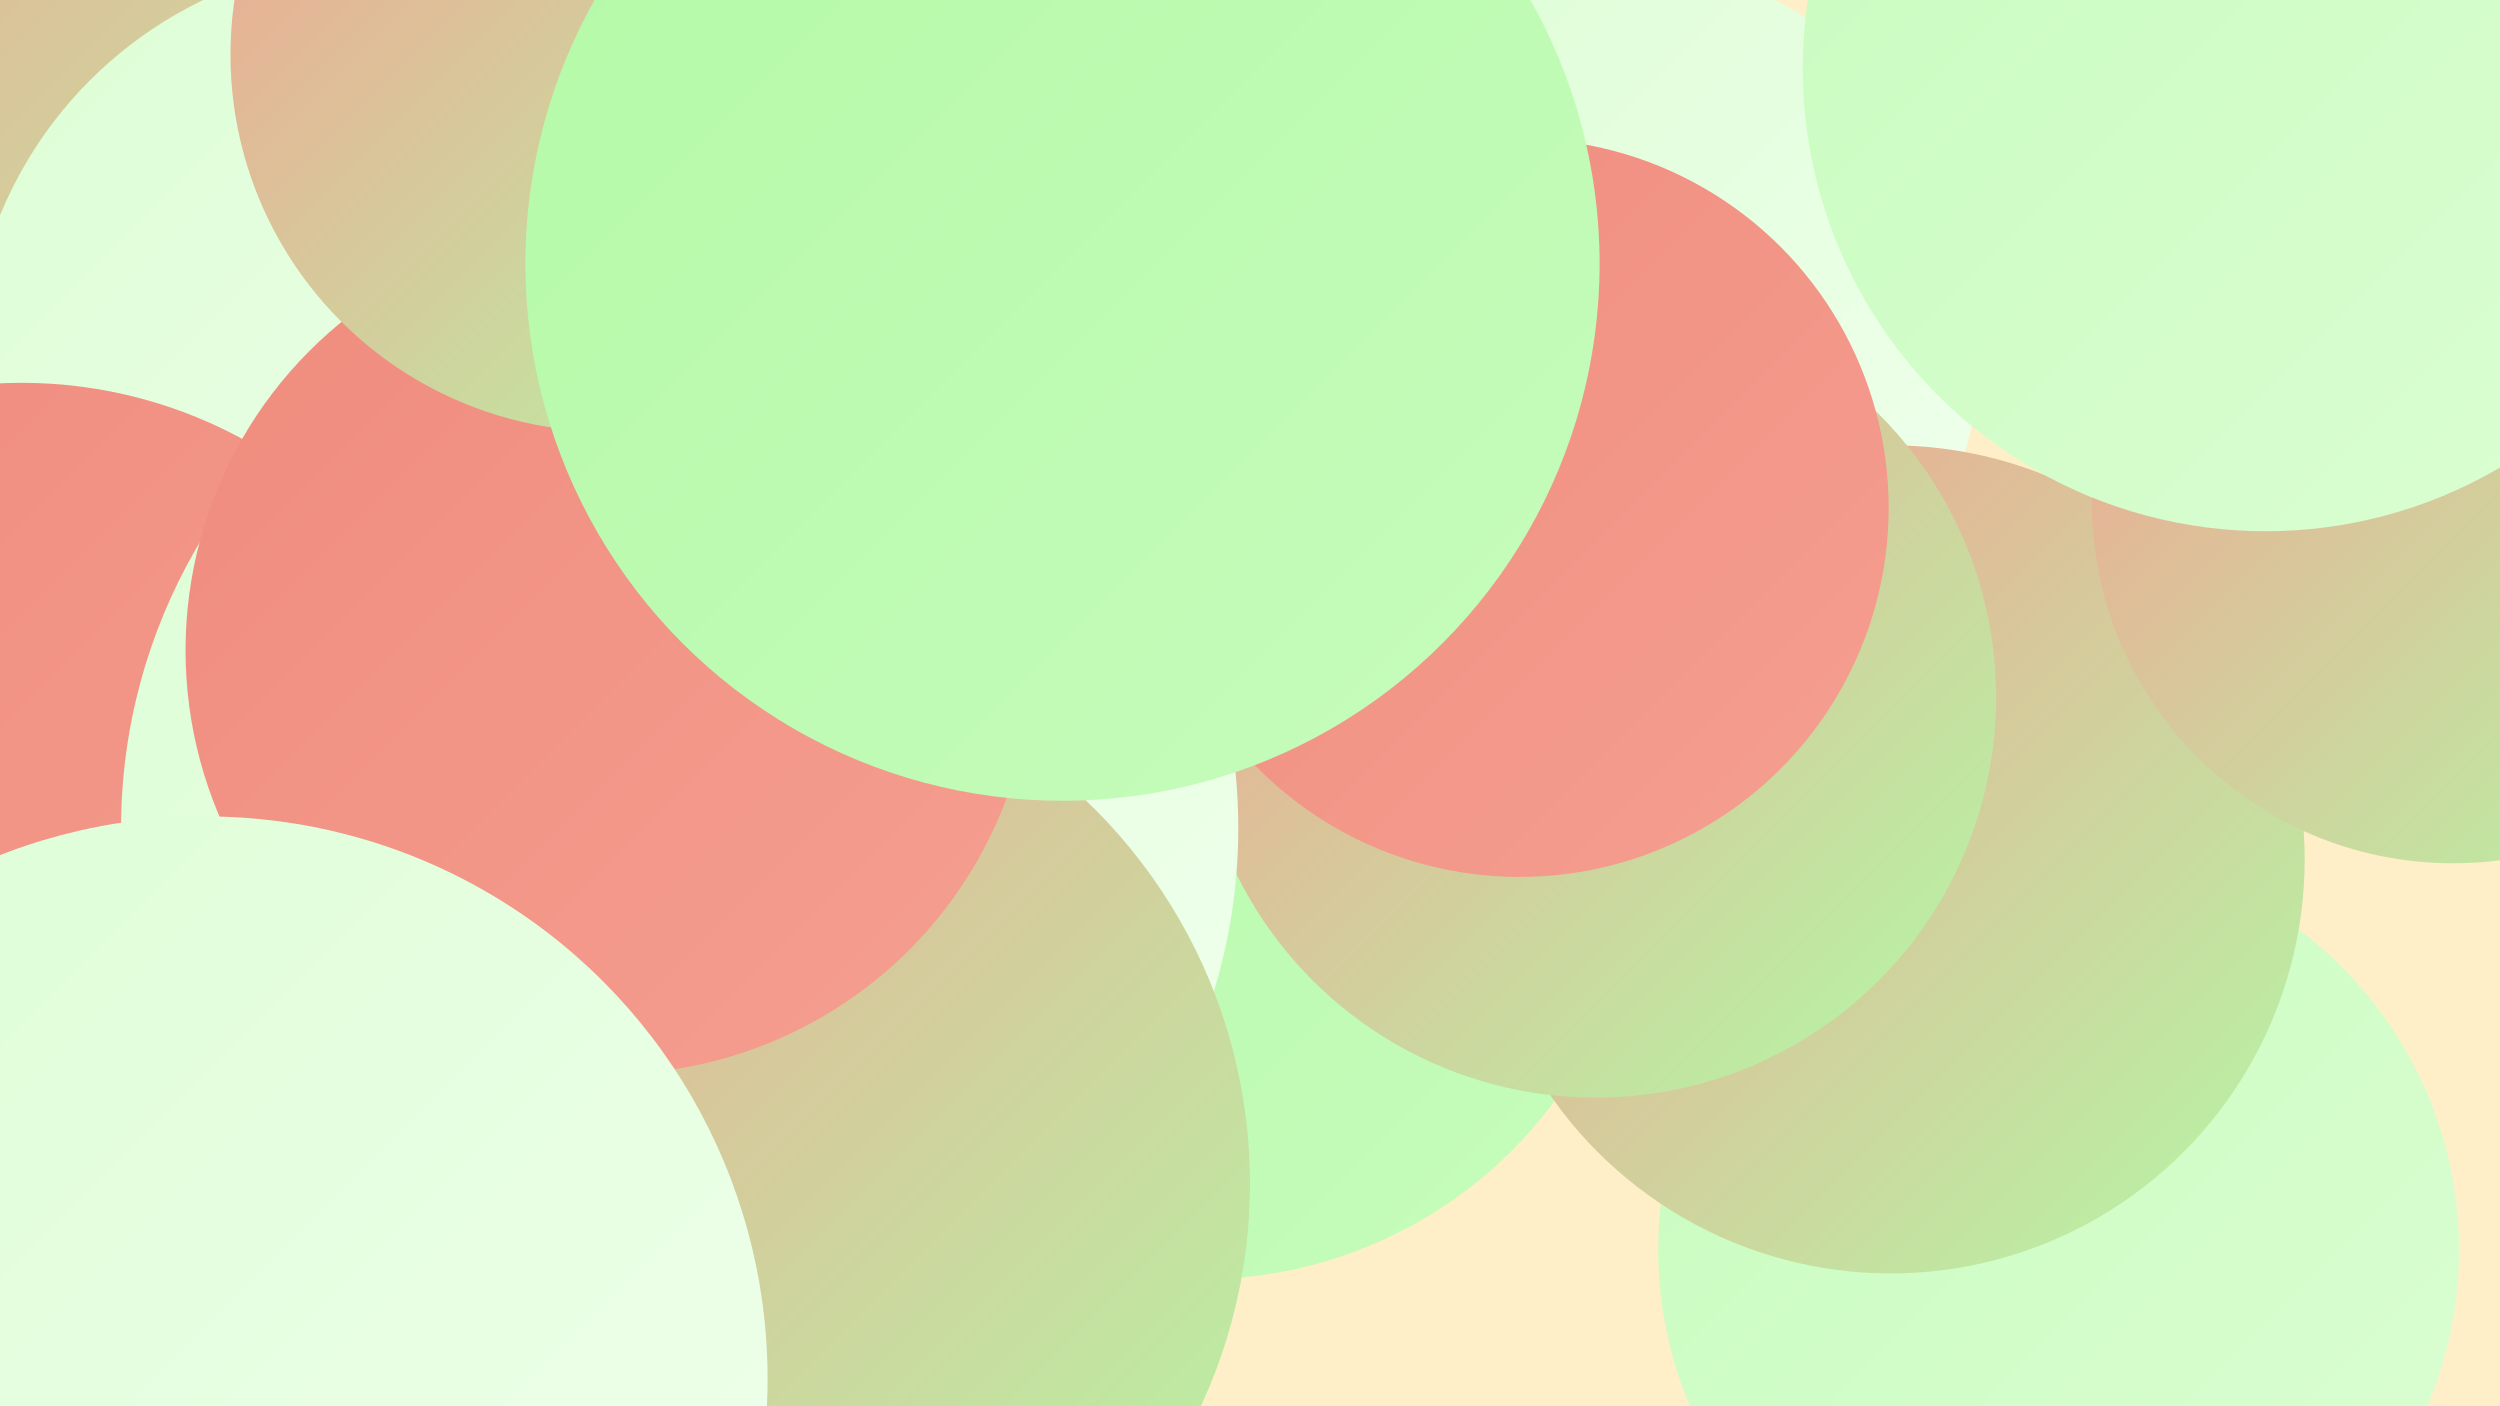
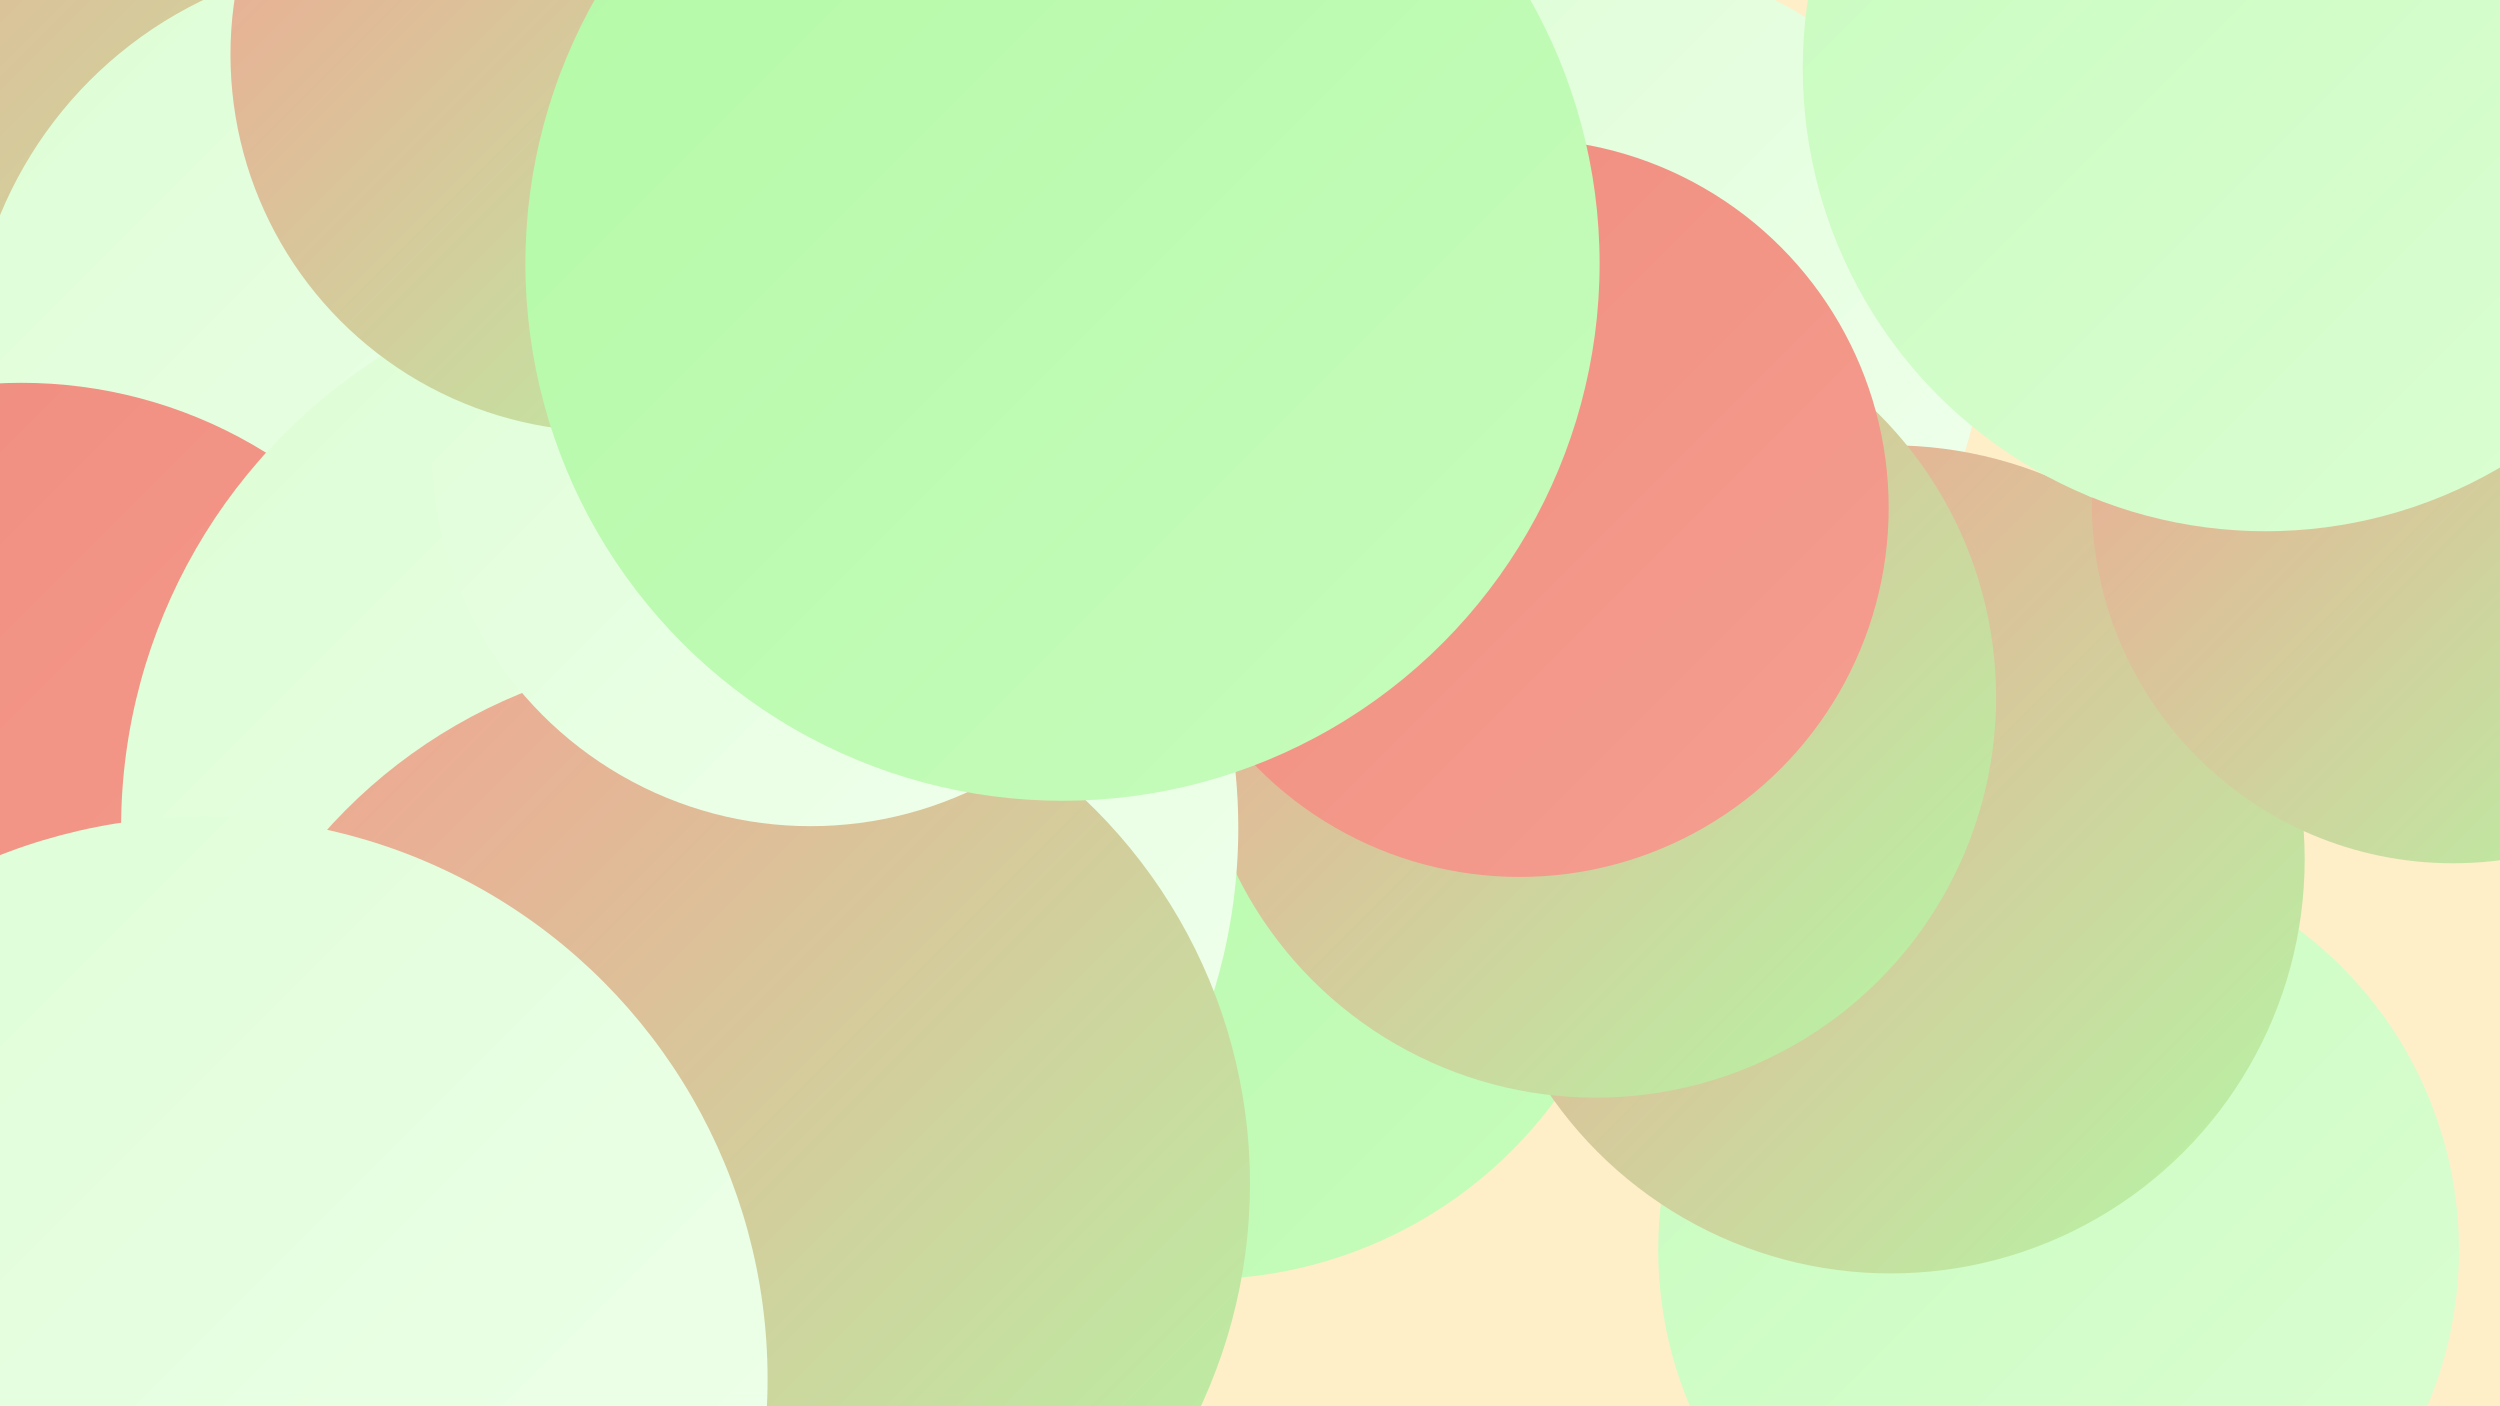
<svg xmlns="http://www.w3.org/2000/svg" width="1280" height="720">
  <defs>
    <linearGradient id="grad0" x1="0%" y1="0%" x2="100%" y2="100%">
      <stop offset="0%" style="stop-color:#ef8b7d;stop-opacity:1" />
      <stop offset="100%" style="stop-color:#f59f91;stop-opacity:1" />
    </linearGradient>
    <linearGradient id="grad1" x1="0%" y1="0%" x2="100%" y2="100%">
      <stop offset="0%" style="stop-color:#f59f91;stop-opacity:1" />
      <stop offset="100%" style="stop-color:#b3f9a6;stop-opacity:1" />
    </linearGradient>
    <linearGradient id="grad2" x1="0%" y1="0%" x2="100%" y2="100%">
      <stop offset="0%" style="stop-color:#b3f9a6;stop-opacity:1" />
      <stop offset="100%" style="stop-color:#c7fcbd;stop-opacity:1" />
    </linearGradient>
    <linearGradient id="grad3" x1="0%" y1="0%" x2="100%" y2="100%">
      <stop offset="0%" style="stop-color:#c7fcbd;stop-opacity:1" />
      <stop offset="100%" style="stop-color:#dcfed4;stop-opacity:1" />
    </linearGradient>
    <linearGradient id="grad4" x1="0%" y1="0%" x2="100%" y2="100%">
      <stop offset="0%" style="stop-color:#dcfed4;stop-opacity:1" />
      <stop offset="100%" style="stop-color:#f1ffee;stop-opacity:1" />
    </linearGradient>
    <linearGradient id="grad5" x1="0%" y1="0%" x2="100%" y2="100%">
      <stop offset="0%" style="stop-color:#f1ffee;stop-opacity:1" />
      <stop offset="100%" style="stop-color:#ffffff;stop-opacity:1" />
    </linearGradient>
    <linearGradient id="grad6" x1="0%" y1="0%" x2="100%" y2="100%">
      <stop offset="0%" style="stop-color:#ffffff;stop-opacity:1" />
      <stop offset="100%" style="stop-color:#ef8b7d;stop-opacity:1" />
    </linearGradient>
  </defs>
  <rect width="1280" height="720" fill="#feefc9" />
  <circle cx="821" cy="173" r="194" fill="url(#grad4)" />
  <circle cx="59" cy="50" r="264" fill="url(#grad1)" />
-   <circle cx="461" cy="376" r="202" fill="url(#grad4)" />
  <circle cx="615" cy="430" r="225" fill="url(#grad2)" />
  <circle cx="1054" cy="640" r="205" fill="url(#grad3)" />
  <circle cx="196" cy="191" r="212" fill="url(#grad4)" />
  <circle cx="11" cy="433" r="237" fill="url(#grad0)" />
  <circle cx="968" cy="440" r="212" fill="url(#grad1)" />
  <circle cx="817" cy="357" r="205" fill="url(#grad1)" />
  <circle cx="415" cy="274" r="205" fill="url(#grad3)" />
  <circle cx="778" cy="260" r="189" fill="url(#grad0)" />
  <circle cx="348" cy="424" r="286" fill="url(#grad4)" />
  <circle cx="369" cy="606" r="271" fill="url(#grad1)" />
  <circle cx="415" cy="229" r="194" fill="url(#grad4)" />
  <circle cx="1256" cy="257" r="185" fill="url(#grad1)" />
-   <circle cx="312" cy="333" r="217" fill="url(#grad0)" />
  <circle cx="311" cy="28" r="193" fill="url(#grad1)" />
  <circle cx="105" cy="706" r="288" fill="url(#grad4)" />
  <circle cx="1160" cy="35" r="237" fill="url(#grad3)" />
  <circle cx="544" cy="135" r="275" fill="url(#grad2)" />
</svg>